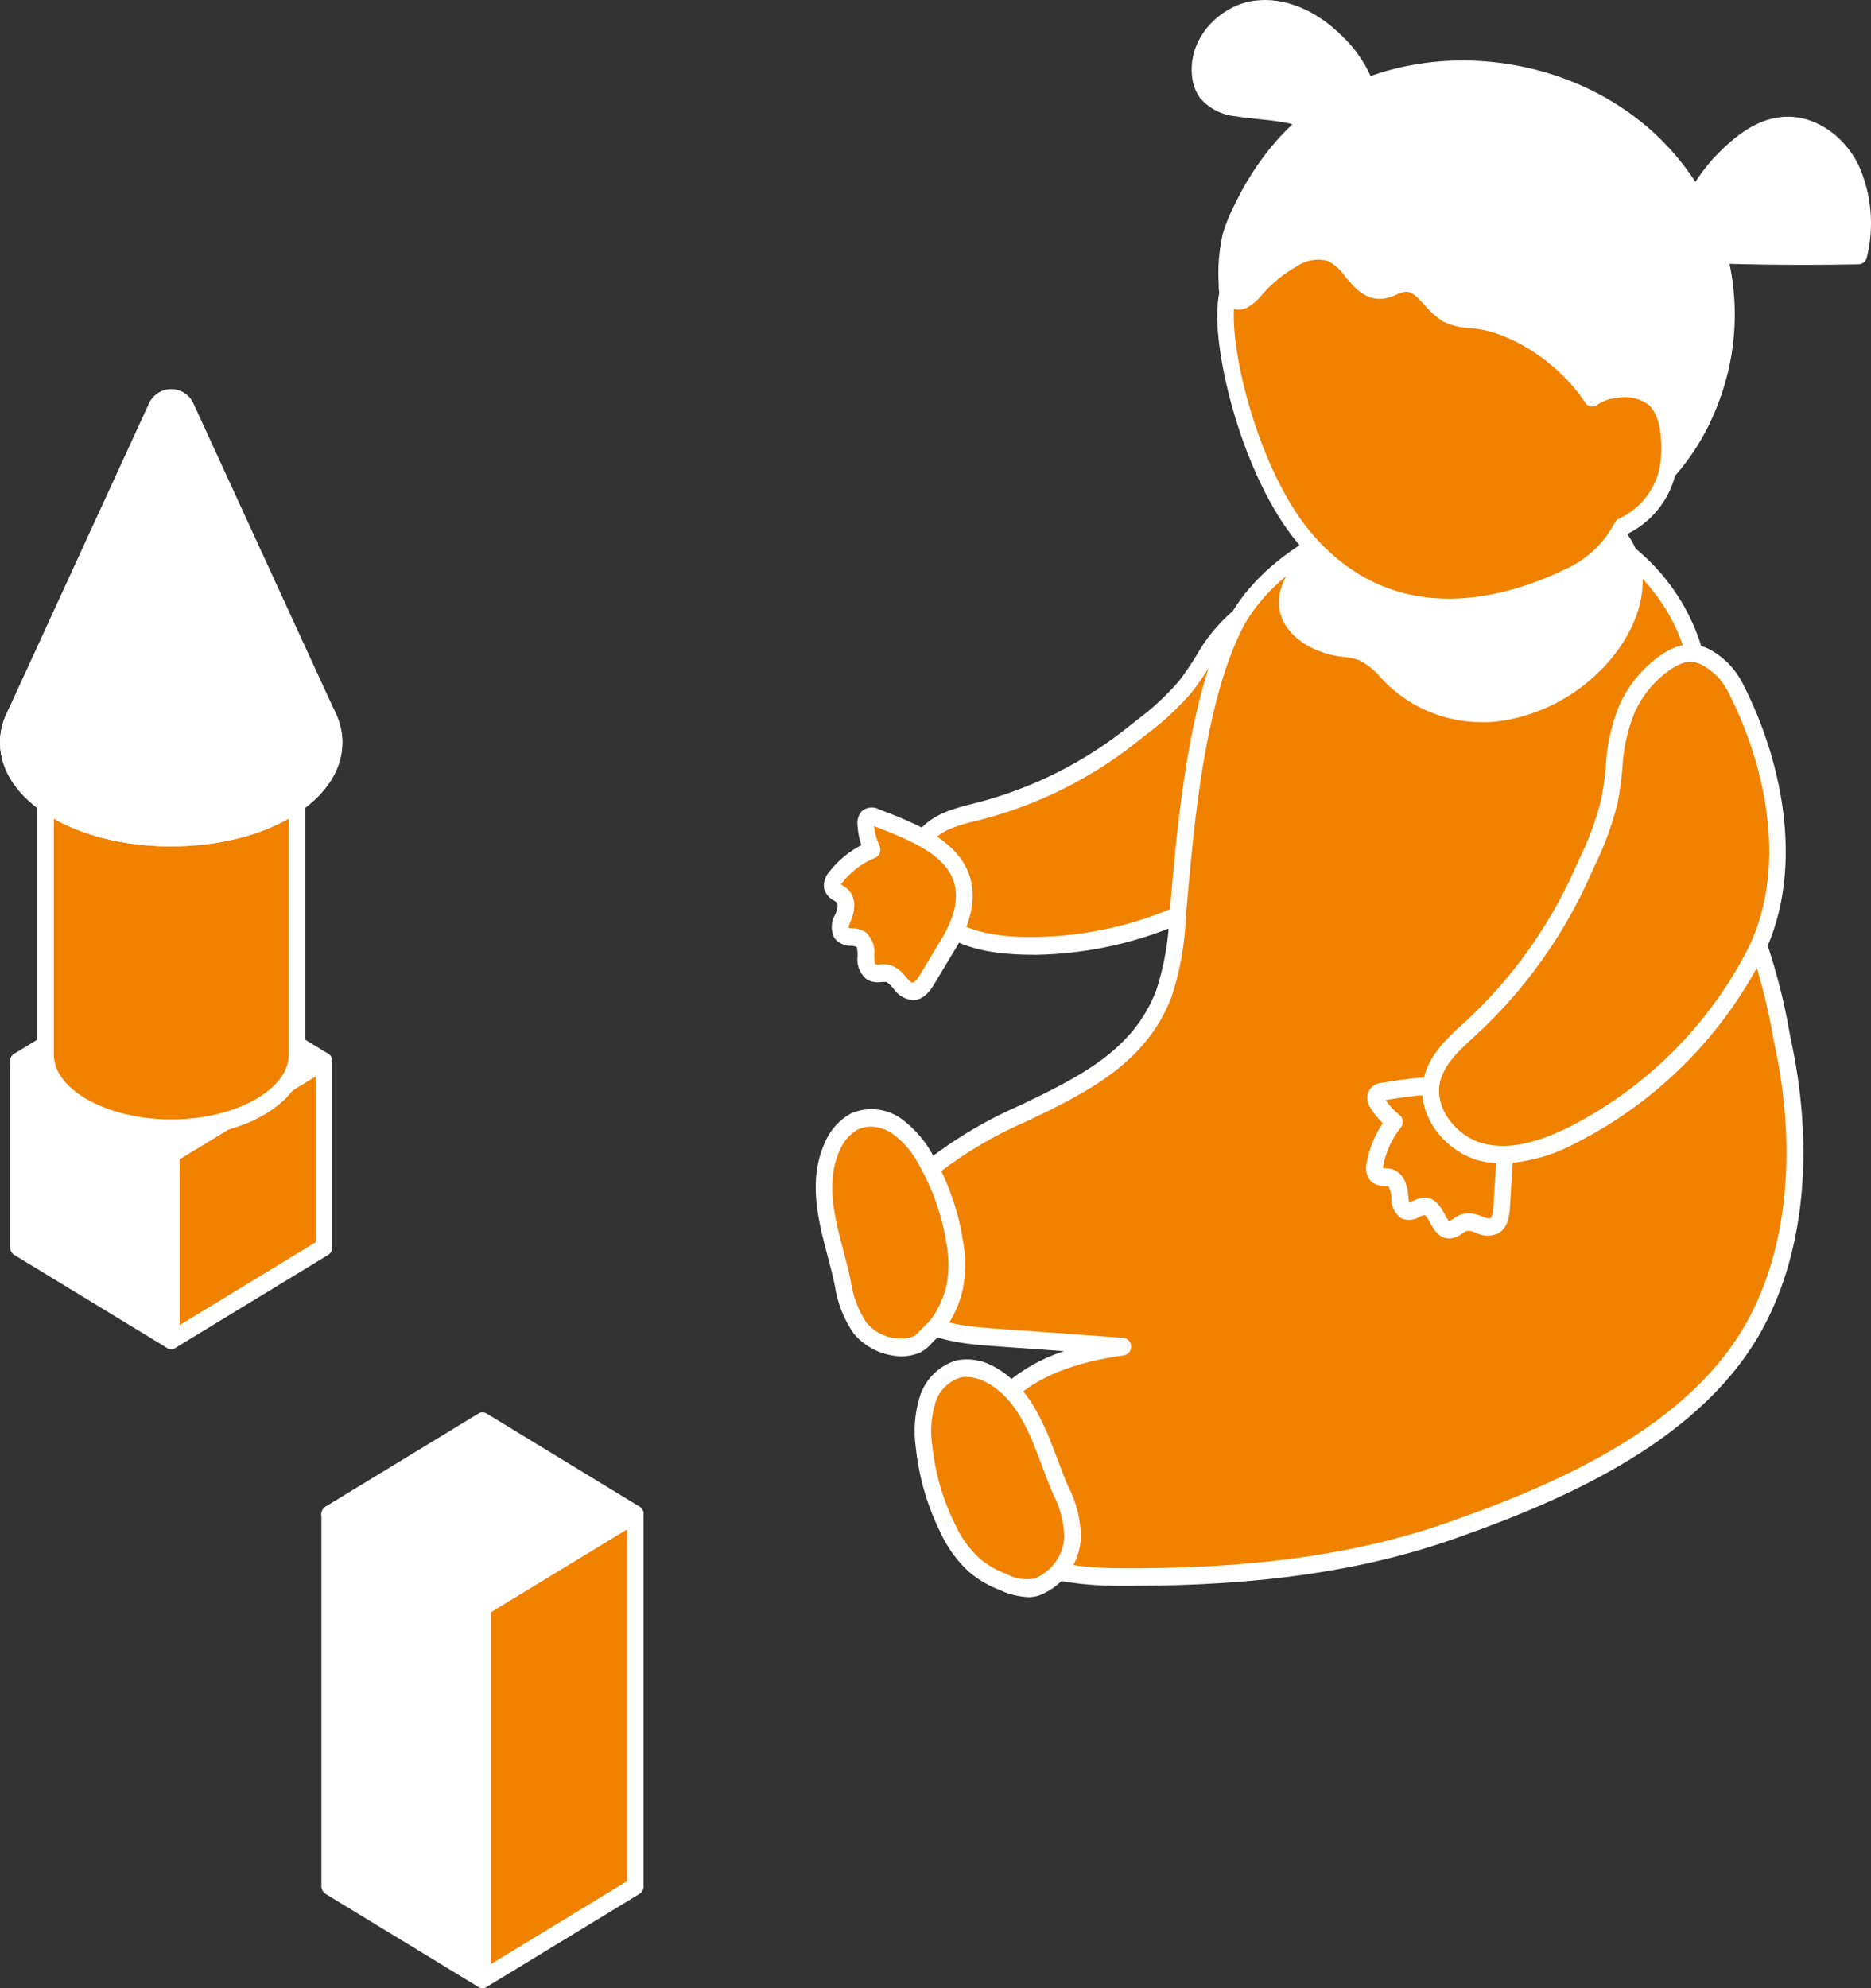
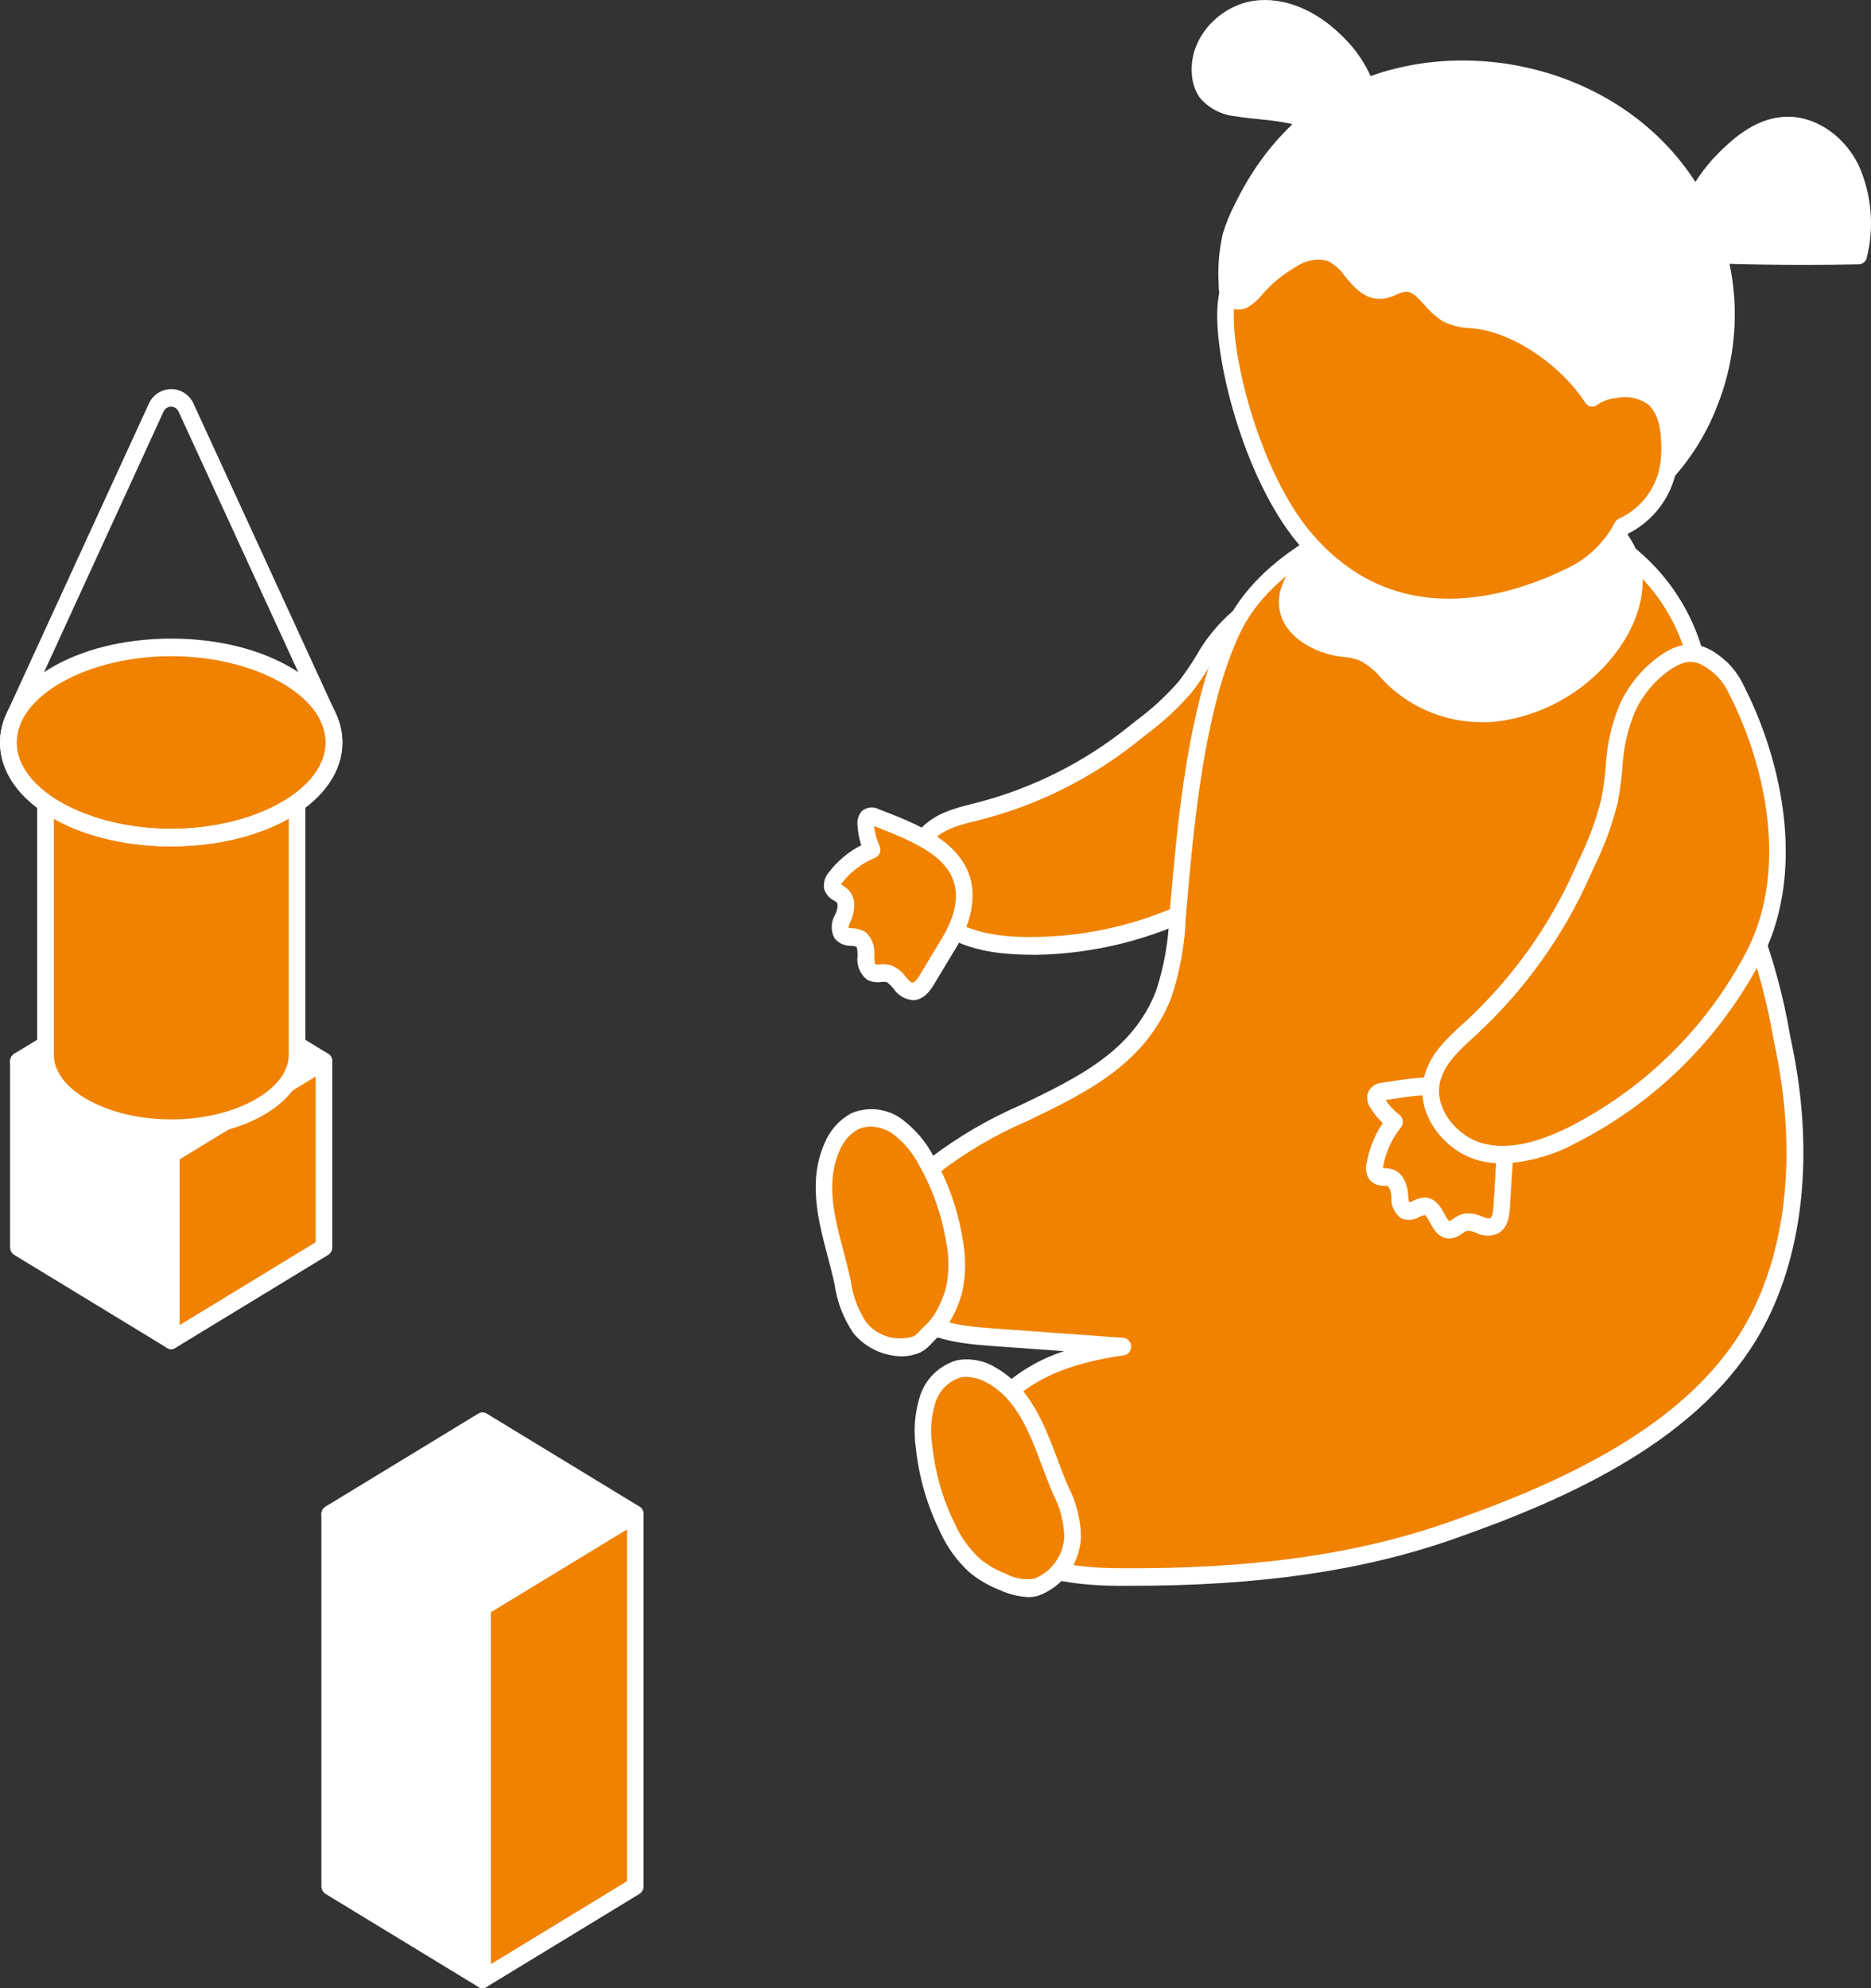
<svg xmlns="http://www.w3.org/2000/svg" id="_レイヤー_2" viewBox="0 0 202.18 214.82">
  <rect x="0" y="0" width="202.18" height="214.82" fill="#333333" stroke="none" />
  <defs>
    <style>.cls-1{clip-path:url(#clippath);}.cls-2{fill:none;}.cls-2,.cls-3,.cls-4{stroke-width:0px;}.cls-5{clip-path:url(#clippath-1);}.cls-3{fill:#f08200;}.cls-4{fill:#fff;}</style>
    <clipPath id="clippath">
      <rect class="cls-2" x="88.15" width="114.04" height="172.56" />
    </clipPath>
    <clipPath id="clippath-1">
      <rect class="cls-2" y="42.05" width="69.54" height="172.76" />
    </clipPath>
  </defs>
  <g id="_レイヤー_1-2">
    <g id="_グループ_3865">
      <g id="_グループ_3843">
        <g class="cls-1">
          <g id="_グループ_3842">
            <path id="_パス_6276" class="cls-3" d="m105.85,87.63c-2.13.54-4.47,1.03-5.89,2.79-2.03,2.51-1.09,6.64,1.26,8.81,2.35,2.17,5.64,2.79,8.76,2.95,12.86.63,25.85-5.65,33.79-16.34,2.28-3.07,4.2-6.61,4.53-10.49s-1.26-8.13-4.53-9.93c-3.15-1.74-7.17-.85-10.02,1.38-2.57,2.02-3.67,4.89-5.64,7.39-1.66,1.87-3.51,3.56-5.53,5.03-4.91,3.97-10.61,6.84-16.72,8.42" />
            <path id="_パス_6277" class="cls-4" d="m111.75,103.16c-.61,0-1.21-.01-1.82-.04-2.66-.13-6.52-.6-9.31-3.18-2.59-2.39-3.78-7.14-1.35-10.14,1.51-1.87,3.85-2.46,5.92-2.98l.44-.11c5.99-1.56,11.57-4.37,16.39-8.25l.74-.59c1.7-1.25,3.26-2.69,4.65-4.29.65-.86,1.26-1.75,1.82-2.67,1.03-1.85,2.38-3.5,3.98-4.88,3.36-2.64,7.77-3.23,10.97-1.46,3.39,1.87,5.4,6.23,5.01,10.86-.3,3.52-1.84,7.12-4.72,10.99-7.69,10.39-19.8,16.58-32.72,16.75m28.35-37.72c-2.12.05-4.16.79-5.82,2.11-1.43,1.25-2.64,2.74-3.55,4.4-.59.98-1.24,1.92-1.94,2.83-1.47,1.71-3.13,3.25-4.95,4.59l-.74.59c-5.01,4.04-10.83,6.97-17.06,8.58h0l-.45.11c-1.89.47-3.84.96-4.97,2.36-1.7,2.1-.78,5.68,1.17,7.49,1.8,1.66,4.41,2.53,8.21,2.71,12.97.44,25.33-5.54,33.04-15.98,2.66-3.57,4.08-6.84,4.34-9.99.32-3.81-1.34-7.51-4.05-9.01-1-.54-2.11-.82-3.24-.81" />
            <path id="_パス_6278" class="cls-3" d="m94.66,88.33c-.31-.12-.7-.22-.94.02-.16.22-.23.49-.18.76.06.94.3,1.85.69,2.71-1.56.64-2.92,1.67-3.95,3.01-.25.26-.38.62-.36.98.12.53.77.68,1.13,1.06.45.72.46,1.63.02,2.35-.22.51-.48,1.13-.18,1.6.44.68,1.53.26,2.16.74.99.75.02,2.85,1.07,3.5.53.33,1.22,0,1.83.15,1.07.26,1.54,1.92,2.64,1.93.72,0,1.23-.71,1.61-1.35l2-3.33c.65-.99,1.18-2.06,1.57-3.17,2.11-6.79-4.5-9.15-9.12-10.93" />
            <path id="_パス_6279" class="cls-4" d="m98.62,108.06h-.03c-.84-.09-1.6-.56-2.06-1.27-.27-.31-.55-.63-.78-.69-.17-.02-.34-.02-.51,0-.53.09-1.09,0-1.56-.26-.76-.61-1.15-1.58-1.01-2.54,0-.34-.02-.91-.14-1-.19-.07-.38-.11-.58-.11-.71.02-1.38-.3-1.8-.86-.4-.81-.36-1.76.11-2.53.29-.65.3-1.14.17-1.28-.09-.08-.19-.15-.3-.21-.53-.26-.92-.74-1.08-1.3-.09-.65.1-1.3.54-1.79.93-1.21,2.12-2.2,3.48-2.9-.23-.69-.37-1.42-.41-2.15-.07-.55.1-1.1.46-1.52.51-.45,1.26-.54,1.86-.21l.31.12c4.65,1.79,11.68,4.49,9.35,12-.42,1.19-.97,2.33-1.66,3.39l-2,3.33c-.32.54-1.07,1.79-2.36,1.79m-3.04-3.87c.2,0,.39.02.58.06.69.23,1.28.67,1.7,1.26.27.32.56.65.75.65h0c.13,0,.39-.16.84-.91l2-3.33c.61-.93,1.1-1.92,1.48-2.96,1.66-5.34-2.57-7.44-8.26-9.63l-.21-.08c.07.74.27,1.46.58,2.13.11.24.12.52.03.76-.09.24-.28.44-.52.54-1.41.57-2.64,1.51-3.57,2.72-.04.05-.08.1-.11.15.06.04.12.08.18.11.24.14.46.31.65.5.74.78.81,2.02.2,3.42-.1.21-.17.42-.23.65.15.03.3.05.45.06.52,0,1.03.17,1.47.46.67.65,1,1.57.89,2.5,0,.26.02.89.12.94.17.03.34.03.51,0,.15-.01.31-.03.48-.03" />
            <path id="_パス_6280" class="cls-3" d="m132.03,70.82c.36-.99.75-1.93,1.18-2.83,3.54-7.5,13.14-12.05,20.74-13.42,9.55-1.72,20.25,1.58,25.92,9.34,5.01,6.88,4.08,13.77,5.32,21.56.81,5.04,2.21,9.97,4.16,14.68,1.68,4.04,2.55,8.73,3.44,13.08,2.01,9.78,1.77,20.68-2.94,29.58-6.42,12.13-21.25,18.44-33.03,22.57-11.57,4.05-23.98,5.11-36.14,5.01-5.75-.05-12.54-1.17-15.11-6.6-2.05-4.33-.26-9.86,3.16-13.09s8.08-4.56,12.63-5.19l-14.23-1.02c-3.61-.26-7.65-.74-9.92-3.71-3.4-4.42-.47-11.26,3.75-14.81,7.76-6.53,20.64-7.82,24.8-18.52,1.13-2.92,1.31-6.14,1.58-9.28.71-8.23,1.69-19.14,4.69-27.34" />
            <path id="_パス_6281" class="cls-4" d="m122.26,171.34c-.53,0-1.06,0-1.6,0-8.47-.07-13.67-2.4-15.9-7.13-2.37-5.01-.1-10.95,3.37-14.22,1.96-1.81,4.3-3.18,6.84-4l-7.9-.57c-3.81-.27-8.08-.84-10.56-4.06-1.33-1.79-1.92-4.03-1.63-6.25.56-3.86,2.53-7.39,5.51-9.9,3.07-2.35,6.41-4.31,9.96-5.84,6.2-2.99,12.05-5.81,14.57-12.3.86-2.61,1.34-5.33,1.44-8.08l.08-.93c.7-8.1,1.66-19.19,4.75-27.6.38-1.03.79-2.01,1.21-2.92,3.59-7.59,13.33-12.46,21.39-13.92,10.42-1.88,21.18,2.02,26.78,9.7,3.87,5.31,4.34,10.57,4.84,16.15.17,1.89.34,3.84.66,5.83.8,4.96,2.18,9.81,4.1,14.46,1.47,3.93,2.57,8,3.27,12.14l.23,1.12c2.33,11.39,1.26,22.13-3.04,30.25-6.48,12.25-21.33,18.73-33.54,23.01-9.83,3.45-20.94,5.06-34.84,5.06m36.8-116.29c-1.66,0-3.32.15-4.96.44-7.61,1.37-16.78,5.9-20.09,12.91-.4.85-.79,1.78-1.15,2.75-2.99,8.16-3.94,19.1-4.64,27.09l-.08.92c-.1,2.94-.63,5.84-1.56,8.63-2.79,7.18-9.24,10.29-15.49,13.3-3.41,1.46-6.63,3.34-9.58,5.6-2.62,2.18-4.34,5.25-4.85,8.62-.24,1.72.21,3.46,1.24,4.85,2.02,2.63,5.69,3.1,9.28,3.36l14.23,1.03c.52.06.9.54.83,1.06-.05.42-.36.75-.78.83-5.52.77-9.38,2.34-12.15,4.96-2.89,2.73-4.9,7.85-2.96,11.96,1.87,3.97,6.69,6.01,14.31,6.08,14.44.13,25.83-1.45,35.85-4.96,11.9-4.17,26.35-10.45,32.53-22.13,4.08-7.71,5.09-17.98,2.85-28.92l-.23-1.12c-.68-4.01-1.74-7.96-3.16-11.77-1.98-4.79-3.4-9.79-4.23-14.91-.33-2.06-.5-4.04-.68-5.97-.47-5.29-.92-10.29-4.47-15.17-4.32-5.93-12.01-9.43-20.1-9.43" />
            <path id="_パス_6282" class="cls-4" d="m159.56,51.75c-5.1.1-8.24,1.59-13,4.1-2.7,1.42-6.18,4.81-7.23,7.87-1.24,3.64,2.62,5.84,5.45,6.25.83.06,1.64.23,2.42.49,1.37.56,2.33,1.84,3.41,2.89,2.94,2.76,6.94,4.1,10.94,3.67,3.99-.49,7.71-2.28,10.57-5.1,3.1-2.94,5.45-7.52,4.05-11.66-1.11-2.81-3.47-4.94-6.38-5.76-2.78-.89-7.34-2.8-10.24-2.75" />
            <path id="_パス_6283" class="cls-4" d="m160.18,78.03c-3.78.02-7.41-1.41-10.17-3.99-.27-.26-.53-.53-.79-.81-.64-.78-1.44-1.43-2.34-1.89-.56-.2-1.15-.32-1.75-.37l-.47-.06c-1.92-.28-4.61-1.36-5.84-3.51-.7-1.22-.82-2.68-.33-4,1.13-3.31,4.79-6.87,7.67-8.39,4.82-2.55,8.12-4.1,13.39-4.2,2.39-.02,5.74,1.13,8.42,2.07.76.27,1.47.52,2.1.72,3.19.9,5.77,3.25,6.97,6.35,1.63,4.81-1.3,9.83-4.29,12.68-3.01,2.95-6.9,4.83-11.09,5.34-.49.05-.98.07-1.47.07m-.6-25.33c-4.98.1-8.04,1.58-12.61,4-2.51,1.33-5.82,4.51-6.78,7.34-.3.78-.24,1.65.18,2.37.84,1.47,2.95,2.38,4.55,2.61l.45.06c.74.07,1.48.23,2.18.49,1.14.55,2.15,1.34,2.95,2.32.25.26.49.51.74.75,2.76,2.57,6.5,3.82,10.25,3.43,3.8-.47,7.33-2.18,10.05-4.86,2.58-2.45,5.13-6.71,3.8-10.63-1.01-2.54-3.16-4.45-5.79-5.17-.64-.2-1.37-.46-2.15-.73-2.55-.9-5.72-2.02-7.82-1.97" />
            <path id="_パス_6284" class="cls-3" d="m89.93,123.91c.47-1.17,1.33-2.15,2.43-2.76,1.52-.63,3.27-.43,4.6.55,1.34.99,2.42,2.28,3.18,3.76,1.5,2.67,2.53,5.58,3.02,8.6.33,1.68.33,3.4,0,5.08-.29,1.21-.78,2.36-1.43,3.41-.37.57-.82,1.09-1.33,1.54-.36.44-.79.82-1.27,1.14-2.05.93-4.76-.02-6.19-1.76-1.26-1.53-1.6-3.77-2.05-5.68-1.05-4.49-3-9.35-.96-13.89" />
            <path id="_パス_6285" class="cls-4" d="m97.39,146.55c-1.98-.05-3.85-.94-5.13-2.45-1.09-1.57-1.79-3.37-2.06-5.25-.06-.28-.12-.55-.18-.82-.18-.75-.38-1.51-.58-2.28-1.01-3.82-2.16-8.15-.33-12.24.56-1.37,1.57-2.51,2.87-3.22,1.8-.77,3.87-.54,5.45.61,1.45,1.08,2.64,2.47,3.47,4.08,1.57,2.77,2.63,5.79,3.13,8.93.35,1.8.35,3.65,0,5.46-.31,1.31-.84,2.56-1.55,3.7-.41.65-.91,1.23-1.49,1.74-.09.09-.19.19-.29.3-.34.41-.75.75-1.22,1-.66.29-1.37.44-2.09.44m-3.33-24.82c-.46,0-.92.1-1.34.29-.91.52-1.61,1.33-1.99,2.3-1.55,3.45-.54,7.25.43,10.92.21.79.41,1.56.59,2.33.07.28.13.56.19.85.21,1.59.78,3.1,1.66,4.44,1.23,1.53,3.29,2.14,5.16,1.51.24-.16.46-.36.65-.59.13-.13.25-.27.37-.38.45-.4.84-.85,1.17-1.35.6-.96,1.05-2.02,1.32-3.12.3-1.55.29-3.15-.02-4.7-.47-2.91-1.45-5.71-2.9-8.28-.68-1.36-1.67-2.54-2.89-3.45-.71-.49-1.54-.76-2.4-.78" />
            <path id="_パス_6286" class="cls-3" d="m107.08,148.55c-1.05-.64-2.31-.87-3.52-.65-1.6.5-2.86,1.76-3.35,3.37-.49,1.63-.62,3.34-.37,5.02.32,3.05,1.18,6.02,2.53,8.78.69,1.53,1.68,2.9,2.91,4.05.92.77,1.97,1.38,3.1,1.8,1.11.6,2.4.79,3.64.55,2.25-.88,3.77-3,3.89-5.42.12-2.02-.89-4.03-1.63-5.83-1.74-4.24-2.98-9.36-7.2-11.67" />
            <path id="_パス_6287" class="cls-4" d="m111.07,172.56c-1.04-.06-2.06-.31-3-.75-1.22-.46-2.35-1.12-3.35-1.96-1.33-1.22-2.39-2.7-3.13-4.34-1.41-2.86-2.3-5.94-2.63-9.11-.26-1.83-.12-3.69.42-5.46.58-1.91,2.08-3.39,3.99-3.96,1.42-.27,2.89-.01,4.13.73,3.8,2.09,5.38,6.27,6.77,9.96.28.74.55,1.47.84,2.18.1.26.21.51.33.78.88,1.7,1.35,3.58,1.37,5.49-.14,2.8-1.91,5.25-4.52,6.26-.39.13-.81.19-1.22.19m-6.63-23.81c-.23,0-.46.02-.68.08-1.3.42-2.32,1.46-2.7,2.77-.45,1.49-.56,3.05-.32,4.59.31,2.94,1.13,5.8,2.44,8.44.63,1.42,1.54,2.69,2.68,3.75.85.71,1.81,1.26,2.84,1.65.93.51,2.01.7,3.06.53,1.89-.75,3.16-2.54,3.25-4.57-.06-1.6-.48-3.17-1.22-4.59-.11-.27-.23-.54-.33-.8-.3-.72-.58-1.47-.86-2.23-1.33-3.55-2.72-7.21-5.92-8.97-.68-.4-1.45-.61-2.23-.64" />
            <path id="_パス_6288" class="cls-3" d="m149.47,117.93c-.33.05-.71.16-.82.49-.05.27.02.54.19.75.48.79,1.1,1.48,1.83,2.03-1.08,1.34-1.8,2.94-2.1,4.63-.11.35-.06.73.13,1.04.34.41.98.21,1.48.36.76.23,1.03,1.22,1.08,2.05.04.56.09,1.24.57,1.49.69.37,1.46-.54,2.23-.44,1.21.16,1.31,2.49,2.53,2.53.62.02,1.07-.62,1.67-.79,1.06-.31,2.23.91,3.2.37.64-.35.76-1.24.8-2,.08-1.31.16-2.62.24-3.93.12-1.19.1-2.39-.06-3.58-1.23-7.03-8.11-5.77-12.97-5" />
            <path id="_パス_6289" class="cls-4" d="m156.62,133.81h-.06c-1.12-.03-1.65-1.01-2.04-1.72-.16-.3-.43-.79-.58-.81-.2.04-.38.1-.56.2-.59.37-1.33.43-1.97.15-.72-.52-1.12-1.38-1.06-2.27-.04-.72-.25-1.15-.43-1.21-.12-.02-.24-.04-.37-.04-.58.04-1.14-.18-1.53-.61-.38-.53-.5-1.21-.34-1.84.27-1.54.87-3.01,1.74-4.31-.52-.5-.97-1.06-1.34-1.67-.32-.46-.42-1.03-.28-1.56.24-.65.85-1.1,1.54-1.13l.33-.05c4.9-.78,12.29-1.95,13.66,5.81.18,1.26.2,2.54.07,3.81l-.24,3.94c-.04.64-.13,2.13-1.28,2.77-.76.34-1.64.32-2.39-.07-.31-.15-.65-.23-.99-.21-.16.07-.31.16-.45.26-.41.33-.91.53-1.43.57m-2.69-4.43c.08,0,.16,0,.24.02,1.04.14,1.55,1.07,1.92,1.75.12.23.42.77.53.77h0c.16-.06.31-.15.45-.26.29-.22.61-.39.96-.5.7-.14,1.42-.06,2.06.25.39.14.78.29.96.19.12-.07.27-.33.33-1.22l.24-3.94c.11-1.11.1-2.24-.05-3.35-.97-5.53-5.63-5.24-11.62-4.28l-.22.04c.4.61.9,1.14,1.48,1.58.21.16.34.4.37.66.03.26-.04.53-.21.73-.98,1.21-1.63,2.66-1.9,4.19-.01.08-.02.15-.03.19.07,0,.14,0,.21.01.27,0,.54.04.8.11,1,.31,1.63,1.36,1.73,2.9,0,.23.04.46.09.69.14-.05.28-.11.42-.17.39-.21.82-.33,1.26-.36" />
            <path id="_パス_6290" class="cls-3" d="m159.03,111.01c-1.77,1.63-3.78,3.31-4.3,5.73-.75,3.45,2.08,6.89,5.34,7.74,3.26.84,6.68-.29,9.73-1.77,8.32-4.19,15.14-10.85,19.53-19.07,4.78-8.8,2.75-20.39-1.65-29.04-.38-.83-.9-1.59-1.54-2.25-2.02-1.86-3.61-2.4-5.91-.94-1.93,1.27-3.46,3.07-4.41,5.18-1.5,3.26-1.2,6.57-1.9,9.99-.7,2.65-1.67,5.23-2.91,7.68-2.81,6.34-6.88,12.04-11.97,16.76" />
            <path id="_パス_6291" class="cls-4" d="m162.4,125.71c-.86,0-1.72-.1-2.55-.31-3.56-.92-6.9-4.79-6-8.87.56-2.55,2.5-4.32,4.21-5.89l.38-.34c4.99-4.63,8.98-10.23,11.75-16.45l.42-.94c1.04-2.09,1.85-4.28,2.42-6.54.22-1.16.38-2.33.48-3.5.11-2.3.62-4.57,1.49-6.7,1.02-2.27,2.67-4.21,4.76-5.58,3.04-1.92,5.14-.64,6.96,1.04.72.73,1.31,1.58,1.74,2.51,4.19,8.23,6.82,20.43,1.64,29.96-4.48,8.39-11.44,15.18-19.93,19.46-2.4,1.29-5.05,2.02-7.77,2.15m-2.78-13.99l-.38.35c-1.58,1.44-3.21,2.94-3.64,4.88-.64,2.92,1.94,5.9,4.68,6.6,2.51.65,5.42.1,9.14-1.71,8.15-4.11,14.82-10.63,19.12-18.68,4.82-8.86,2.3-20.34-1.66-28.12-.33-.73-.78-1.4-1.33-1.98-1.93-1.78-3.06-1.97-4.85-.85-1.78,1.17-3.19,2.83-4.07,4.78-.78,1.94-1.23,3.99-1.32,6.07-.11,1.24-.28,2.48-.51,3.7-.6,2.4-1.46,4.73-2.56,6.95l-.42.93c-2.87,6.46-7.02,12.26-12.19,17.07" />
            <path id="_パス_6292" class="cls-3" d="m179.05,43.33c.31-2.6.52-5.45.63-8.59-3.33-12.29-10.5-21.4-26.57-17.81s-20.1,11.04-20.62,15.84c-.6,5.51,2.81,18.57,8.39,25.26,9.38,11.24,22.1,7.68,29.41,3.96,2.13-1.15,3.87-2.92,4.99-5.06,3.12-1.42,5.12-4.52,5.14-7.94.07-2.57-.33-4.49-1.38-5.65" />
            <path id="_パス_6293" class="cls-4" d="m156.57,66.52c-6.38.06-12.43-2.85-16.36-7.87-5.86-7.03-9.21-20.4-8.61-25.99,1.19-11.01,15.31-15.32,21.33-16.66,14.14-3.16,23.44,3.06,27.62,18.48.03.1.04.2.03.3-.1,2.95-.3,5.72-.59,8.25.97,1.31,1.41,3.28,1.34,5.98-.03,3.68-2.13,7.02-5.42,8.66-1.21,2.19-3.02,3.99-5.22,5.17-4.36,2.29-9.19,3.55-14.12,3.68m3.13-49.43c-2.15.02-4.3.28-6.4.76-16.92,3.77-19.56,11.76-19.92,15.02-.55,5.13,2.71,17.97,8.17,24.53,9.25,11.09,21.73,7.1,28.35,3.73,1.97-1.07,3.58-2.7,4.61-4.69.1-.17.24-.31.42-.39,2.78-1.27,4.57-4.04,4.59-7.1.07-2.42-.31-4.05-1.14-4.97-.19-.21-.27-.49-.24-.77.3-2.55.51-5.36.62-8.35-3.27-11.9-9.54-17.76-19.08-17.76" />
            <path id="_パス_6294" class="cls-4" d="m185.21,25.77c-5.41-15.16-22.86-21.71-36.87-16.66-6.39,2.31-11.06,7.08-14.1,13.37-.51.97-.92,1.98-1.24,3.02-.38,1.73-.52,3.51-.39,5.28-.04.46.07.92.32,1.31.42.42,1.07.5,1.57.2.49-.31.93-.71,1.28-1.17,1.13-1.27,2.46-2.35,3.94-3.19,1.21-.79,2.71-1.02,4.1-.62,2.08.8,3.01,4.28,5.54,4.03.86-.08,1.61-.7,2.47-.75,1.89-.1,2.88,2.35,4.54,3.3,1.09.62,2.41.55,3.64.75,4.53.75,9.51,4.42,12.06,8.35.74-.53,1.62-.85,2.53-.92,4.47-.48,5.98,2.08,5.85,6.92-.02.65-.1,1.3-.25,1.93l.04-.05c1.95-2.21,3.49-4.76,4.54-7.52,2.21-5.62,2.37-11.84.44-17.56" />
            <path id="_パス_6295" class="cls-4" d="m180.19,51.82c-.14,0-.29-.04-.41-.11-.37-.2-.56-.62-.47-1.03.13-.57.21-1.15.22-1.73.07-2.54-.34-4.22-1.25-5.11-1.01-.81-2.35-1.12-3.61-.83-.76.05-1.48.31-2.1.75-.19.14-.44.2-.68.16-.24-.05-.45-.19-.58-.4-2.55-3.93-7.36-7.28-11.46-7.95-.33-.06-.67-.09-1.01-.12-1.01-.03-2.01-.28-2.92-.73-.73-.47-1.39-1.05-1.94-1.72-.86-.94-1.4-1.53-2.12-1.47-.34.05-.67.15-.98.31-.46.22-.94.37-1.44.44-1.93.19-3.12-1.25-4.08-2.4-.47-.7-1.11-1.27-1.85-1.68-1.16-.31-2.4-.1-3.39.58-1.39.79-2.64,1.8-3.69,3l-.14.16c-.39.49-.86.9-1.4,1.22-.87.51-1.98.33-2.65-.43-.39-.55-.58-1.22-.54-1.9-.13-1.87.02-3.74.43-5.56.33-1.1.77-2.17,1.3-3.19,3.29-6.79,8.34-11.57,14.62-13.84,13.63-4.92,32.15.82,38.01,17.22,2.01,5.95,1.85,12.41-.44,18.26-1.09,2.87-2.69,5.52-4.72,7.81-.18.2-.43.31-.69.32m-4.58-10.77c1.44-.08,2.84.42,3.9,1.4,1.16,1.13,1.76,2.94,1.82,5.5,1.06-1.55,1.93-3.23,2.6-4.98,2.13-5.4,2.28-11.37.43-16.87-4.43-12.4-19.85-21.83-35.74-16.09-5.91,2.14-10.49,6.48-13.6,12.9-.48.92-.87,1.87-1.18,2.86-.36,1.64-.48,3.32-.36,4.99-.01.24.02.48.1.71.16.07.35.06.49-.03.34-.22.63-.49.87-.81l.15-.17c1.2-1.35,2.61-2.49,4.19-3.39,1.43-.93,3.19-1.17,4.82-.67,1.04.5,1.93,1.26,2.58,2.21.96,1.16,1.59,1.85,2.57,1.76.33-.06.64-.16.94-.31.49-.24,1.02-.39,1.56-.45,1.55-.08,2.6,1.05,3.51,2.05.43.53.94.99,1.5,1.37.7.32,1.46.5,2.22.51.38.04.75.08,1.12.13,4.29.71,9.28,4.03,12.18,8.04.68-.33,1.42-.54,2.18-.61.37-.04.75-.06,1.12-.06" />
            <path id="_パス_6296" class="cls-4" d="m185.76,17.82c1.92-2.03,4.19-4,6.9-4.24,3.03-.27,5.96,1.83,7.38,4.66,1.32,2.94,1.61,6.24.83,9.37-4.88.1-9.76.07-14.64-.07-1.4,0-2.8-.14-4.18-.41-.68-.11-1.32-.42-1.84-.88-1.8-1.8.67-2.34,1.52-3.17,1.49-1.44,2.55-3.7,4.03-5.26" />
            <path id="_パス_6297" class="cls-4" d="m195.01,28.62c-2.94,0-5.88-.04-8.8-.13-1.46,0-2.91-.15-4.35-.43-.85-.15-1.64-.54-2.28-1.12-.61-.5-.95-1.27-.91-2.06.12-1.04,1.03-1.59,1.76-2.03.24-.13.46-.28.68-.46.74-.79,1.41-1.65,1.98-2.57.6-.94,1.28-1.84,2.02-2.67,1.97-2.08,4.4-4.24,7.46-4.51,3.25-.3,6.56,1.78,8.25,5.16,1.42,3.14,1.74,6.67.91,10.02-.08.42-.44.72-.86.74-1.95.04-3.91.06-5.88.06m-14.54-3.49c.11.15.23.3.36.44.41.34.89.56,1.42.64,1.32.26,2.67.39,4.01.39,4.61.14,9.28.17,13.88.08.55-2.69.24-5.49-.89-7.99-1.34-2.67-4.01-4.38-6.51-4.16s-4.6,2.13-6.34,3.96c-.67.76-1.29,1.57-1.83,2.43-.64,1.03-1.39,1.99-2.23,2.86-.31.27-.64.51-1,.71-.32.17-.62.38-.87.64" />
            <path id="_パス_6298" class="cls-4" d="m139.49,12.4c-1.91-.4-3.87-.44-5.79-.76-1.29-.09-2.49-.68-3.34-1.65-.41-.61-.64-1.32-.67-2.06-.26-3.42,2.71-6.47,5.94-6.91s6.44,1.23,8.8,3.58c2.07,1.96,3.43,4.56,3.86,7.37.22,1.86-.66,4.18-2.75,3.55-2.15-.65-3.65-2.63-6.04-3.13" />
            <path id="_パス_6299" class="cls-4" d="m146.2,16.58c-.31,0-.62-.05-.91-.14-1.06-.37-2.05-.9-2.95-1.58-.9-.71-1.92-1.23-3.02-1.53h0c-1.05-.2-2.12-.35-3.19-.44-.84-.09-1.71-.17-2.56-.32-1.52-.12-2.93-.85-3.92-2.01-.52-.76-.81-1.65-.86-2.56-.31-4.14,3.22-7.44,6.72-7.92,3.19-.44,6.67.96,9.54,3.83,2.22,2.12,3.67,4.91,4.13,7.94.24,1.46-.21,2.96-1.22,4.04-.48.44-1.11.68-1.76.68m-6.53-5.11c1.33.34,2.57.96,3.65,1.8.75.57,1.58,1.03,2.47,1.35.34.15.73.09,1.01-.15.53-.67.75-1.53.61-2.37-.41-2.6-1.67-4.99-3.58-6.8-2.48-2.48-5.43-3.69-8.07-3.33-2.62.36-5.39,2.87-5.16,5.89.03.56.2,1.09.5,1.56.73.76,1.71,1.22,2.76,1.28.81.13,1.65.22,2.46.3,1.13.1,2.25.25,3.36.47" />
          </g>
        </g>
      </g>
      <g id="_グループ_3846">
        <path id="_パス_6300" class="cls-4" d="m35.01,114.58l-16.51,9.53L1.99,114.58l16.51-9.53,16.51,9.53Z" />
        <g id="_グループ_3845">
          <g class="cls-5">
            <g id="_グループ_3844">
              <path id="_パス_6301" class="cls-4" d="m18.5,125.67c-.16,0-.31-.04-.45-.13L1.54,115.5c-.45-.29-.59-.89-.3-1.35.08-.12.18-.22.3-.3l16.51-10.05c.28-.17.62-.17.9,0l16.51,10.05c.45.29.59.89.3,1.35-.08.12-.18.22-.3.3l-16.51,10.05c-.14.08-.29.13-.45.13m-14.71-10.99l14.71,8.96,14.71-8.96-14.71-8.96-14.71,8.96Z" />
              <path id="_パス_6302" class="cls-3" d="m18.5,124.72l16.51-10.05v20.1l-16.51,10.05v-20.1Z" />
              <path id="_パス_6303" class="cls-4" d="m18.5,145.77c-.16,0-.31-.04-.45-.13-.28-.18-.45-.49-.45-.82v-20.1c0-.33.17-.64.45-.82l16.51-10.05c.28-.17.62-.17.9,0,.28.18.45.49.45.82v20.1c0,.33-.17.64-.45.82l-16.51,10.05c-.14.08-.29.13-.45.13m.9-20.5v17.91l14.71-8.96v-17.91l-14.71,8.96Z" />
              <path id="_パス_6304" class="cls-4" d="m18.5,124.72L1.99,114.68v20.1l16.51,10.05v-20.1Z" />
              <path id="_パス_6305" class="cls-4" d="m18.5,145.77c-.16,0-.31-.04-.45-.13l-16.51-10.05c-.28-.18-.45-.49-.45-.82v-20.1c0-.33.17-.64.45-.82.28-.17.62-.17.9,0l16.51,10.05c.28.18.45.49.45.82v20.1c0,.33-.17.64-.45.82-.14.08-.29.13-.45.13m-15.61-11.55l14.71,8.96v-17.91l-14.71-8.96v17.91Z" />
              <path id="_パス_6306" class="cls-3" d="m4.92,79.58c0,4.38,6.08,7.93,13.59,7.93s13.59-3.55,13.59-7.93-6.08-7.93-13.59-7.93-13.59,3.55-13.59,7.93" />
              <path id="_パス_6307" class="cls-4" d="m18.5,88.46c-8.12,0-14.48-3.9-14.48-8.88s6.36-8.88,14.48-8.88,14.48,3.9,14.48,8.88-6.36,8.88-14.48,8.88m0-15.86c-6.88,0-12.69,3.2-12.69,6.98s5.81,6.98,12.69,6.98,12.69-3.2,12.69-6.98-5.81-6.98-12.69-6.98" />
              <path id="_パス_6308" class="cls-3" d="m4.92,113.97c0,4.38,6.08,7.93,13.59,7.93s13.59-3.55,13.59-7.93-6.08-7.93-13.59-7.93-13.59,3.55-13.59,7.93" />
              <path id="_パス_6309" class="cls-4" d="m18.5,122.85c-8.12,0-14.48-3.9-14.48-8.88s6.36-8.88,14.48-8.88,14.48,3.9,14.48,8.88-6.36,8.88-14.48,8.88m0-15.86c-6.88,0-12.69,3.2-12.69,6.98s5.81,6.98,12.69,6.98,12.69-3.2,12.69-6.98-5.81-6.98-12.69-6.98" />
              <path id="_パス_6310" class="cls-3" d="m32.09,113.97v-34.39c0,4.38-6.08,7.93-13.59,7.93s-13.59-3.55-13.59-7.93v34.39c0,4.38,6.08,7.93,13.59,7.93s13.59-3.55,13.59-7.93" />
              <path id="_パス_6311" class="cls-4" d="m18.5,122.85c-8.12,0-14.48-3.9-14.48-8.88v-34.39c0-.5.4-.9.9-.9s.9.4.9.9c0,3.79,5.81,6.98,12.69,6.98s12.69-3.2,12.69-6.98c0-.5.4-.9.9-.9.5,0,.9.4.9.9h0v34.39c0,4.98-6.36,8.88-14.49,8.88m-12.69-38.92v30.04c0,3.79,5.81,6.98,12.69,6.98s12.69-3.2,12.69-6.98v-30.04c-2.45,2.72-7.16,4.53-12.69,4.53s-10.24-1.81-12.69-4.53" />
              <path id="_パス_6312" class="cls-3" d="m.9,80.23c0,5.68,7.88,10.28,17.6,10.28s17.6-4.6,17.6-10.28-7.88-10.28-17.6-10.28S.9,74.55.9,80.23" />
              <path id="_パス_6313" class="cls-4" d="m18.5,91.45c-10.37,0-18.5-4.93-18.5-11.23s8.13-11.22,18.5-11.22,18.5,4.93,18.5,11.22-8.12,11.23-18.5,11.23m0-20.55c-9.05,0-16.7,4.27-16.7,9.33s7.65,9.33,16.7,9.33,16.7-4.28,16.7-9.33-7.65-9.33-16.7-9.33" />
-               <path id="_パス_6314" class="cls-4" d="m1.56,77.43h0l15.32-33.35c.38-.9,1.42-1.31,2.31-.93.42.18.75.51.93.93l15.34,33.4h0c.42.86.64,1.8.64,2.75,0,5.68-7.88,10.28-17.61,10.28S.9,85.9.9,80.22c0-.97.23-1.93.66-2.8" />
              <path id="_パス_6315" class="cls-4" d="m18.5,91.45c-10.37,0-18.5-4.93-18.5-11.23,0-1.08.25-2.15.72-3.13,0-.03.02-.05.03-.08l15.32-33.36c.42-.97,1.37-1.6,2.43-1.61h0c1.06,0,2.01.64,2.43,1.61l15.34,33.4s.02.06.03.08c.45.97.69,2.02.69,3.08,0,6.3-8.13,11.23-18.5,11.23m-16.09-13.7s-.03.07-.04.11c-.37.74-.56,1.54-.57,2.37,0,5.06,7.65,9.33,16.7,9.33s16.7-4.27,16.7-9.33c0-.81-.19-1.6-.55-2.33-.01-.03-.03-.07-.04-.1l-15.3-33.31c-.19-.45-.71-.66-1.16-.47-.21.09-.38.26-.47.47L2.41,77.75Z" />
              <path id="_パス_6316" class="cls-4" d="m68.64,163.62l-16.51,10.05-16.51-10.05,16.51-10.05,16.51,10.05Z" />
              <path id="_パス_6317" class="cls-4" d="m52.14,174.61c-.16,0-.31-.04-.45-.13l-16.51-10.05c-.45-.29-.59-.89-.3-1.35.08-.12.18-.22.3-.3l16.51-10.05c.28-.17.62-.17.9,0l16.51,10.05c.45.29.59.89.3,1.35-.08.12-.18.22-.3.3l-16.51,10.05c-.14.08-.29.13-.45.13m-14.71-11l14.71,8.96,14.71-8.96-14.71-8.96-14.71,8.96Z" />
              <path id="_パス_6318" class="cls-3" d="m52.13,173.67l16.51-10.05v40.2l-16.51,10.05v-40.2Z" />
              <path id="_パス_6319" class="cls-4" d="m52.14,214.81c-.16,0-.31-.04-.45-.13-.28-.18-.45-.49-.45-.82v-40.2c0-.33.17-.64.45-.82l16.51-10.05c.28-.17.62-.17.9,0,.28.18.45.49.45.82v40.2c0,.33-.17.64-.45.82l-16.51,10.05c-.14.08-.29.13-.45.13m.9-40.6v38.01l14.71-8.96v-38.01l-14.71,8.95Z" />
              <path id="_パス_6320" class="cls-4" d="m52.13,173.67l-16.51-10.05v40.2l16.51,10.05v-40.2Z" />
              <path id="_パス_6321" class="cls-4" d="m52.14,214.81c-.16,0-.31-.04-.45-.13l-16.51-10.05c-.28-.18-.45-.49-.45-.82v-40.2c0-.33.17-.64.45-.82.28-.17.62-.17.9,0l16.51,10.05c.28.18.45.49.45.82v40.2c0,.33-.17.64-.45.82-.14.08-.29.13-.45.13m-15.61-11.55l14.71,8.96v-38.01l-14.71-8.96v38.01Z" />
            </g>
          </g>
        </g>
      </g>
    </g>
  </g>
</svg>